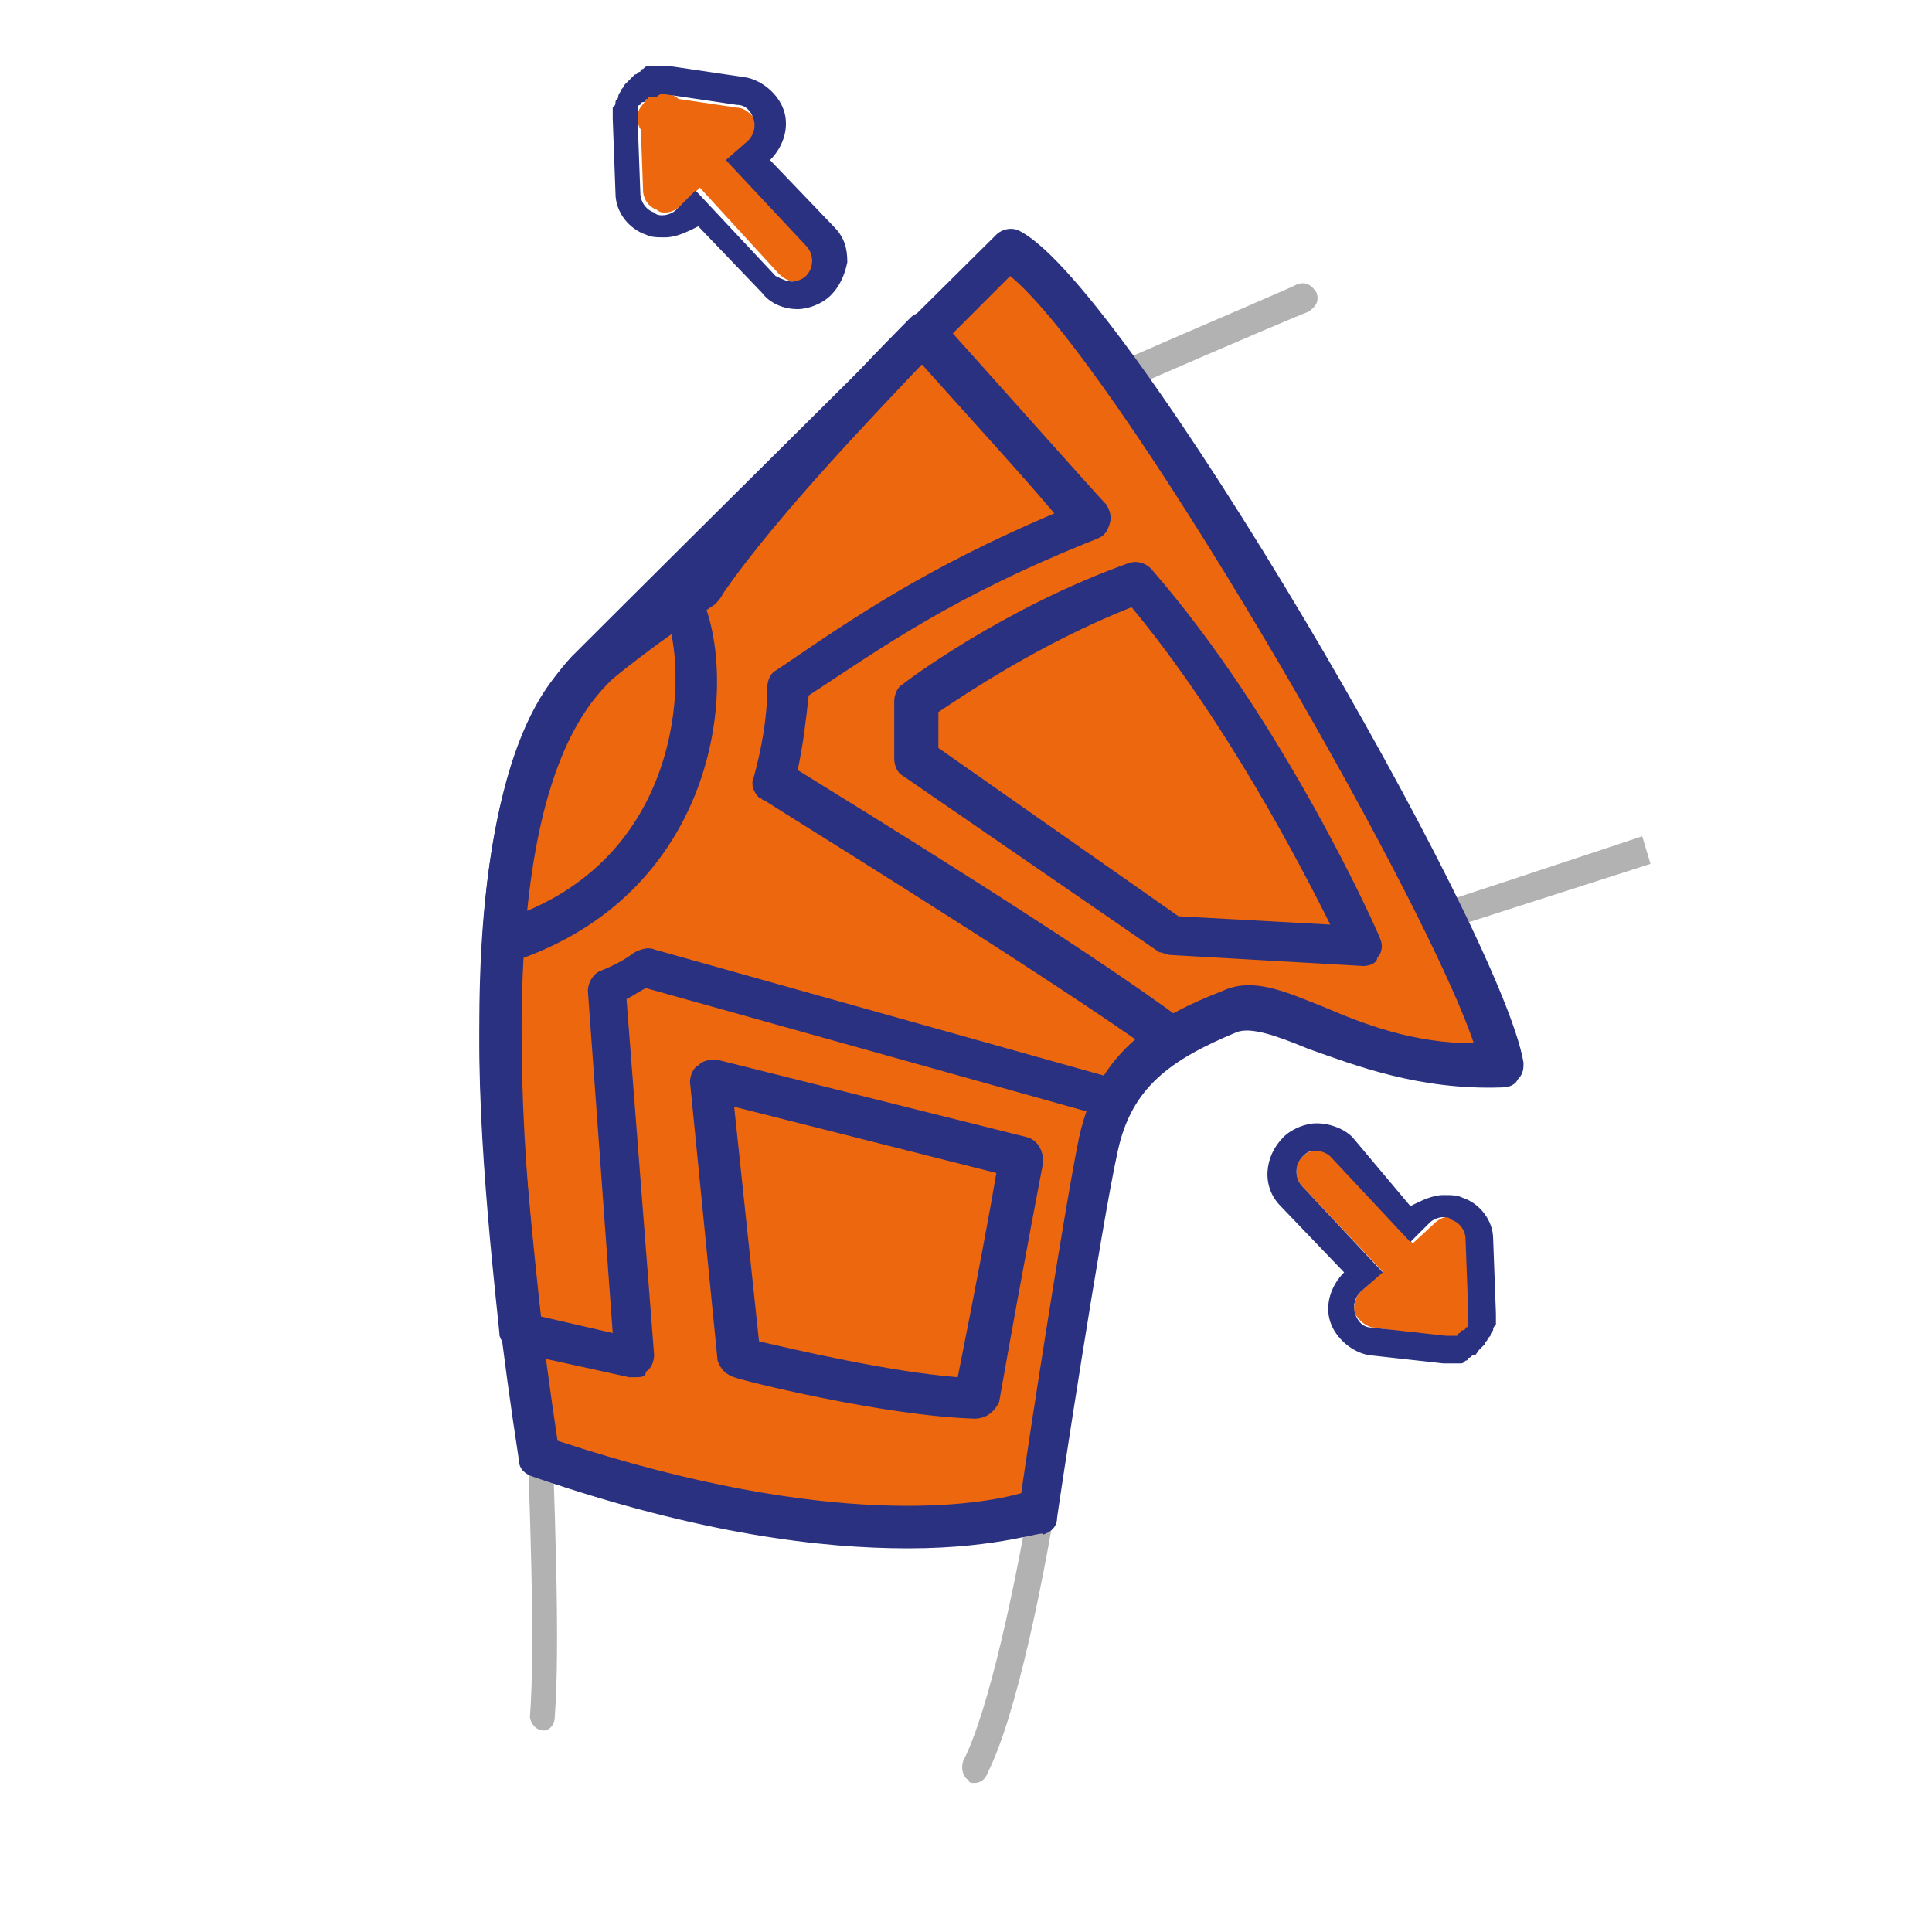
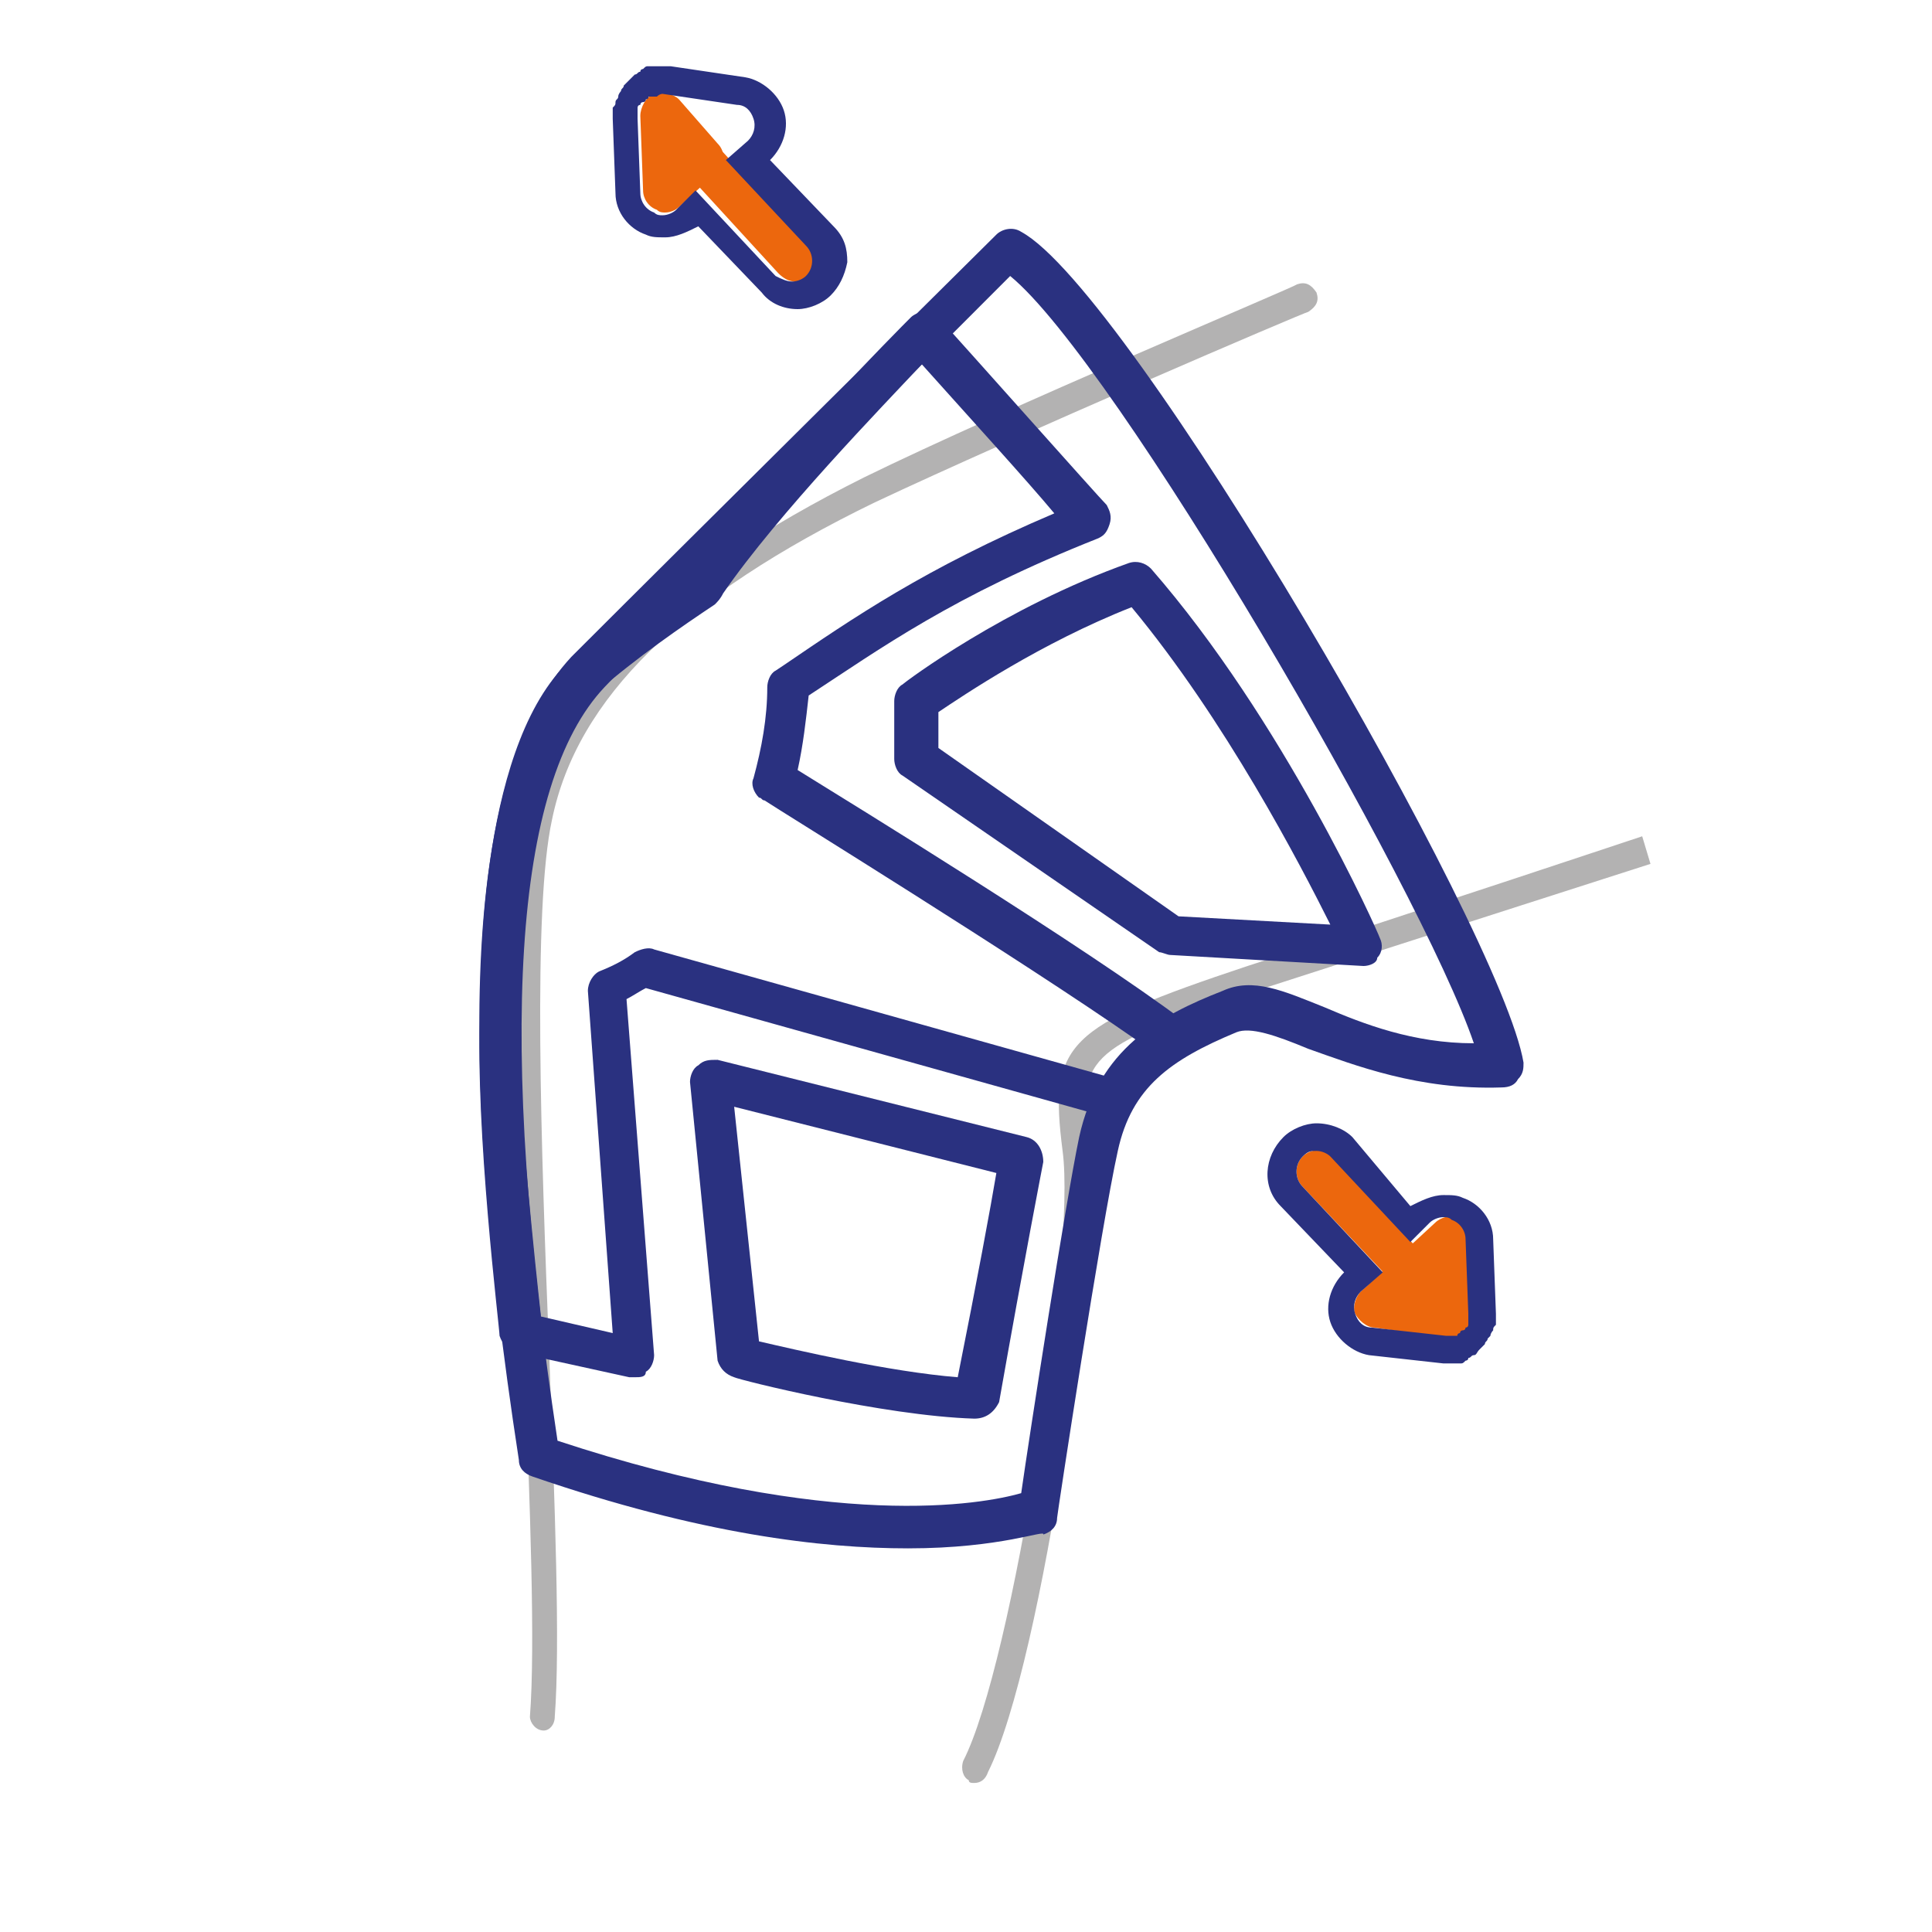
<svg xmlns="http://www.w3.org/2000/svg" version="1.1" id="Capa_1" x="0px" y="0px" viewBox="0 0 70 70" style="enable-background:new 0 0 70 70;" xml:space="preserve">
  <style type="text/css"> .st0{fill:#B3B2B2;} .st1{fill:#EC670D;} .st2{fill:#2A3180;} </style>
  <g>
    <path class="st0" d="M19.7,62.7C19.6,62.7,19.6,62.7,19.7,62.7c-0.3,0-0.5-0.3-0.5-0.5c0.2-2.6,0-7.6-0.2-13 c-0.3-8-0.6-16.3,0.1-19.7c1-4.7,5-8.6,12.2-12.2c5.1-2.5,15.6-6.9,15.7-7c0.3-0.1,0.5,0,0.7,0.3c0.1,0.3,0,0.5-0.3,0.7 c-0.1,0-10.6,4.5-15.7,6.9c-7,3.4-10.8,7.1-11.7,11.5c-0.7,3.2-0.4,11.8-0.1,19.4c0.2,5.4,0.4,10.5,0.2,13.1 C20.1,62.5,19.9,62.7,19.7,62.7z" />
  </g>
  <g>
    <path class="st0" d="M35.3,64.6c-0.1,0-0.2,0-0.2-0.1c-0.2-0.1-0.3-0.4-0.2-0.7c1.8-3.5,4.1-18.4,3.6-22.1 c-0.5-3.9,0.1-4.5,6.7-6.7c6.5-2.1,14.3-4.7,14.3-4.7l0.3,1c0,0-7.8,2.5-14.3,4.6c-6.4,2.1-6.4,2.5-6,5.6 c0.4,3.5-1.7,18.7-3.7,22.7C35.7,64.5,35.5,64.6,35.3,64.6z" />
  </g>
  <g>
    <path class="st1" d="M24.1,7.7c-0.1,0-0.2,0-0.3-0.1c-0.3-0.1-0.5-0.4-0.5-0.7l-0.1-2.7c0-0.3,0.2-0.7,0.5-0.8 c0.3-0.1,0.7,0,0.9,0.2l1.4,1.6c0.3,0.3,0.3,0.8-0.1,1.1l-1.3,1.2C24.5,7.6,24.3,7.7,24.1,7.7z" />
  </g>
  <g>
-     <path class="st1" d="M25.4,6.5c-0.2,0-0.4-0.1-0.6-0.2l-1.5-1.5c-0.2-0.2-0.3-0.6-0.1-0.9c0.2-0.3,0.5-0.5,0.8-0.4l2.7,0.4 c0.3,0,0.6,0.3,0.7,0.5c0.1,0.3,0,0.6-0.2,0.8l-1.3,1.2C25.8,6.4,25.6,6.5,25.4,6.5z" />
-   </g>
+     </g>
  <g>
    <path class="st1" d="M28.8,10.2c-0.2,0-0.4-0.1-0.6-0.3l-3.3-3.6c-0.3-0.3-0.3-0.8,0-1.1C25.2,5,25.7,5,26,5.3l3.3,3.6 c0.3,0.3,0.3,0.8,0,1.1C29.2,10.1,29,10.2,28.8,10.2z" />
  </g>
  <g>
    <path class="st2" d="M24,3.4C24,3.4,24,3.4,24,3.4l2.7,0.4c0.3,0,0.5,0.2,0.6,0.5c0.1,0.3,0,0.6-0.2,0.8l-0.8,0.7l2.9,3.1 c0.3,0.3,0.3,0.8,0,1.1c-0.1,0.1-0.3,0.2-0.5,0.2c-0.2,0-0.4-0.1-0.6-0.2l-2.9-3.1l-0.7,0.7c-0.1,0.1-0.3,0.2-0.5,0.2 c-0.1,0-0.2,0-0.3-0.1c-0.3-0.1-0.5-0.4-0.5-0.7l-0.1-2.7c0,0,0,0,0-0.1c0,0,0-0.1,0-0.1c0,0,0-0.1,0-0.1c0,0,0,0,0-0.1 c0,0,0,0,0,0c0,0,0-0.1,0.1-0.1c0,0,0-0.1,0.1-0.1c0,0,0.1,0,0.1-0.1c0,0,0.1,0,0.1-0.1c0,0,0,0,0,0c0,0,0,0,0.1,0c0,0,0.1,0,0.1,0 c0,0,0,0,0.1,0C23.9,3.4,24,3.4,24,3.4C24,3.4,24,3.4,24,3.4C24,3.4,24,3.4,24,3.4 M24,2.4C24,2.4,24,2.4,24,2.4l-0.1,0 c-0.1,0-0.1,0-0.2,0c-0.1,0-0.2,0-0.2,0c-0.1,0-0.1,0-0.2,0.1c0,0-0.1,0-0.1,0.1c-0.1,0-0.1,0.1-0.2,0.1c-0.1,0.1-0.1,0.1-0.2,0.2 C22.7,3,22.7,3,22.6,3.1c0,0.1-0.1,0.1-0.1,0.2c0,0-0.1,0.1-0.1,0.2c0,0.1-0.1,0.1-0.1,0.2c0,0.1,0,0.1-0.1,0.2c0,0.1,0,0.2,0,0.2 c0,0.1,0,0.1,0,0.2L22.3,7c0,0.7,0.5,1.3,1.1,1.5c0.2,0.1,0.4,0.1,0.7,0.1c0.4,0,0.8-0.2,1.2-0.4l2.3,2.4c0.3,0.4,0.8,0.6,1.3,0.6 c0.4,0,0.9-0.2,1.2-0.5c0.3-0.3,0.5-0.7,0.6-1.2c0-0.5-0.1-0.9-0.5-1.3l-2.3-2.4l0,0c0.5-0.5,0.7-1.2,0.5-1.8 c-0.2-0.6-0.8-1.1-1.4-1.2l-2.7-0.4C24.1,2.4,24.1,2.4,24,2.4" />
  </g>
  <g>
    <path class="st1" d="M52.6,48.5c-0.2,0-0.4-0.1-0.6-0.3l-1.4-1.6c-0.3-0.3-0.3-0.8,0.1-1.1l1.3-1.2c0.2-0.2,0.6-0.3,0.8-0.2 c0.3,0.1,0.5,0.4,0.5,0.7l0.1,2.7c0,0.3-0.2,0.7-0.5,0.8C52.8,48.5,52.7,48.5,52.6,48.5z" />
  </g>
  <g>
    <path class="st1" d="M52.6,48.5c0,0-0.1,0-0.1,0l-2.7-0.4c-0.3,0-0.6-0.3-0.7-0.5s0-0.6,0.2-0.8l1.3-1.2c0.3-0.3,0.8-0.3,1.1,0 l1.5,1.5c0.2,0.2,0.3,0.6,0.1,0.9C53.2,48.3,52.9,48.5,52.6,48.5z" />
  </g>
  <g>
    <path class="st1" d="M51.1,46.8c-0.2,0-0.4-0.1-0.6-0.3L47.2,43c-0.3-0.3-0.3-0.8,0-1.1c0.3-0.3,0.8-0.3,1.1,0l3.3,3.6 c0.3,0.3,0.3,0.8,0,1.1C51.5,46.7,51.3,46.8,51.1,46.8z" />
  </g>
  <g>
    <path class="st2" d="M47.7,41.7c0.2,0,0.4,0.1,0.5,0.2l2.9,3.1l0.7-0.7c0.1-0.1,0.3-0.2,0.5-0.2c0.1,0,0.2,0,0.3,0.1 c0.3,0.1,0.5,0.4,0.5,0.7l0.1,2.7c0,0,0,0,0,0.1c0,0,0,0.1,0,0.1c0,0,0,0.1,0,0.1c0,0,0,0,0,0.1c0,0,0,0,0,0c0,0,0,0.1-0.1,0.1 c0,0,0,0.1-0.1,0.1c0,0-0.1,0-0.1,0.1c0,0-0.1,0-0.1,0.1c0,0,0,0,0,0c0,0,0,0-0.1,0c0,0-0.1,0-0.1,0c0,0,0,0-0.1,0c0,0,0,0,0,0 c0,0,0,0,0,0c0,0,0,0-0.1,0c0,0,0,0,0,0l-2.7-0.3c-0.3,0-0.5-0.2-0.6-0.5c-0.1-0.3,0-0.6,0.2-0.8l0.8-0.7l-2.9-3.1 c-0.3-0.3-0.3-0.8,0-1.1C47.4,41.7,47.5,41.7,47.7,41.7 M47.7,40.7c-0.4,0-0.9,0.2-1.2,0.5c-0.7,0.7-0.8,1.8-0.1,2.5l2.3,2.4l0,0 c-0.5,0.5-0.7,1.2-0.5,1.8c0.2,0.6,0.8,1.1,1.4,1.2l2.7,0.3c0,0,0.1,0,0.1,0c0,0,0,0,0.1,0h0c0.1,0,0.1,0,0.2,0c0.1,0,0.2,0,0.2,0 c0.1,0,0.1,0,0.2-0.1c0,0,0.1,0,0.1-0.1c0.1,0,0.1-0.1,0.2-0.1c0.1,0,0.1-0.1,0.2-0.2c0.1-0.1,0.1-0.1,0.2-0.2 c0-0.1,0.1-0.1,0.1-0.2c0,0,0.1-0.1,0.1-0.1c0-0.1,0.1-0.2,0.1-0.2c0-0.1,0-0.1,0.1-0.2c0-0.1,0-0.1,0-0.2c0-0.1,0-0.1,0-0.2 l-0.1-2.7c0-0.7-0.5-1.3-1.1-1.5c-0.2-0.1-0.4-0.1-0.7-0.1c-0.4,0-0.8,0.2-1.2,0.4L49,41.2C48.7,40.9,48.2,40.7,47.7,40.7" />
  </g>
  <g>
-     <path class="st1" d="M36.7,9c3.6,2,17.1,25.2,17.9,29.5c-5.2,0.2-8.1-2.7-9.8-2c-2.4,1.1-4.2,2.2-4.7,4.8 c-0.6,2.7-2.2,13.3-2.2,13.3s-5.6,2.3-18.2-1.9c-1.8-11.8-2.5-24,1.7-28.4C25.5,19.9,36.7,9,36.7,9" />
-   </g>
+     </g>
  <g>
    <path class="st2" d="M32.9,56.1c-3.1,0-7.5-0.5-13.6-2.6c-0.3-0.1-0.5-0.3-0.5-0.6c-2.4-15.6-1.8-25.1,1.9-29.1 C25,19.5,36,8.6,36.1,8.5c0.2-0.2,0.6-0.3,0.9-0.1c3.9,2.1,17.4,25.3,18.2,30.1c0,0.2,0,0.4-0.2,0.6c-0.1,0.2-0.3,0.3-0.6,0.3 c-3,0.1-5.3-0.8-7-1.4c-1.2-0.5-2.1-0.8-2.6-0.6c-2.4,1-3.8,2-4.3,4.3c-0.6,2.7-2.2,13.2-2.2,13.3c0,0.3-0.2,0.5-0.5,0.6 C37.9,55.4,36.3,56.1,32.9,56.1z M20.2,52.2c10,3.3,15.4,2.3,16.8,1.9c0.3-2.1,1.6-10.5,2.1-12.9c0.7-3.2,2.9-4.4,5.2-5.3 c1.1-0.5,2.2,0,3.7,0.6c1.4,0.6,3.2,1.3,5.4,1.3c-1.9-5.6-13-24.7-16.8-27.8C34.6,12,25.6,21,21.9,24.9 C18.6,28.4,18,37.6,20.2,52.2z" />
  </g>
  <g>
    <path class="st2" d="M23,49.9c-0.1,0-0.1,0-0.2,0L18.7,49c-0.3-0.1-0.5-0.3-0.6-0.6c0-0.3-0.9-7.5-0.7-11.7c0-1.6,0-10,3.4-12.9 c1.4-1.2,3.1-2.3,4.2-3.1c0,0,0,0,0,0c2.5-3.7,7.7-8.9,8-9.2c0.1-0.1,0.3-0.2,0.5-0.2c0.2,0,0.4,0.1,0.5,0.2c1,1.1,5.8,6.5,6.1,6.8 c0.1,0.2,0.2,0.4,0.1,0.7s-0.2,0.4-0.4,0.5c-5.3,2.1-7.9,4-10.5,5.7l0,0c-0.1,0.9-0.2,1.8-0.4,2.7c2.1,1.3,10.4,6.4,14,9.1 c0.2,0.2,0.3,0.4,0.3,0.7c0,0.3-0.2,0.5-0.4,0.6c-1.3,0.7-1.6,1.7-1.7,1.7c-0.1,0.4-0.5,0.6-0.9,0.5l-16.8-4.7 c-0.2,0.1-0.5,0.3-0.7,0.4l1,12.9c0,0.2-0.1,0.5-0.3,0.6C23.4,49.9,23.2,49.9,23,49.9z M19.6,47.7l2.6,0.6l-0.9-12.4 c0-0.3,0.2-0.6,0.4-0.7c0.5-0.2,0.9-0.4,1.3-0.7c0.2-0.1,0.5-0.2,0.7-0.1L40.1,39c0.2-0.4,0.6-0.8,1.1-1.3 c-4.3-3-12.9-8.3-13.5-8.7c-0.1,0-0.1-0.1-0.2-0.1c-0.2-0.2-0.3-0.5-0.2-0.7c0.3-1.1,0.5-2.2,0.5-3.3c0-0.2,0.1-0.5,0.3-0.6 l0.3-0.2c2.5-1.7,5.1-3.5,9.8-5.5c-1-1.2-3.1-3.5-4.8-5.4c-1.4,1.5-5.2,5.4-7.2,8.3c-0.1,0.2-0.2,0.3-0.3,0.4 c-1.2,0.8-2.8,1.9-4.3,3.2c-2.3,1.9-3,7.5-2.9,11.8C18.8,40.2,19.4,45.9,19.6,47.7z" />
  </g>
  <g>
-     <path class="st2" d="M18.5,34.7c-0.3,0-0.6-0.2-0.7-0.5c-0.1-0.4,0.1-0.8,0.5-0.9c6.4-2.1,6.6-8.7,5.9-10.8 c-0.1-0.4,0.1-0.8,0.5-0.9c0.4-0.1,0.8,0.1,0.9,0.5c1.1,3.3,0.1,10.3-6.9,12.7C18.7,34.7,18.6,34.7,18.5,34.7z" />
-   </g>
+     </g>
  <g>
    <path class="st2" d="M35.3,51.4C35.3,51.4,35.3,51.4,35.3,51.4c-3.3-0.1-8.5-1.4-8.7-1.5c-0.3-0.1-0.5-0.3-0.6-0.6l-1-10.1 c0-0.2,0.1-0.5,0.3-0.6c0.2-0.2,0.4-0.2,0.7-0.2l11.2,2.8c0.4,0.1,0.6,0.5,0.6,0.9c0,0-0.7,3.6-1.6,8.7 C36,51.2,35.7,51.4,35.3,51.4z M27.5,48.6c1.3,0.3,4.7,1.1,7.2,1.3c0.7-3.5,1.2-6.2,1.4-7.4l-9.5-2.4L27.5,48.6z" />
  </g>
  <g>
    <path class="st2" d="M49.4,35C49.4,35,49.4,35,49.4,35l-7-0.4c-0.1,0-0.3-0.1-0.4-0.1l-9.3-6.4c-0.2-0.1-0.3-0.4-0.3-0.6v-2.1 c0-0.2,0.1-0.5,0.3-0.6c0.1-0.1,3.7-2.8,8.2-4.4c0.3-0.1,0.6,0,0.8,0.2c4.8,5.5,8.2,13.1,8.3,13.4c0.1,0.2,0.1,0.5-0.1,0.7 C49.9,34.9,49.6,35,49.4,35z M42.7,33.2l5.5,0.3c-1.1-2.2-3.8-7.4-7.2-11.5c-3.3,1.3-6.1,3.2-7,3.8v1.3L42.7,33.2z" />
  </g>
</svg>